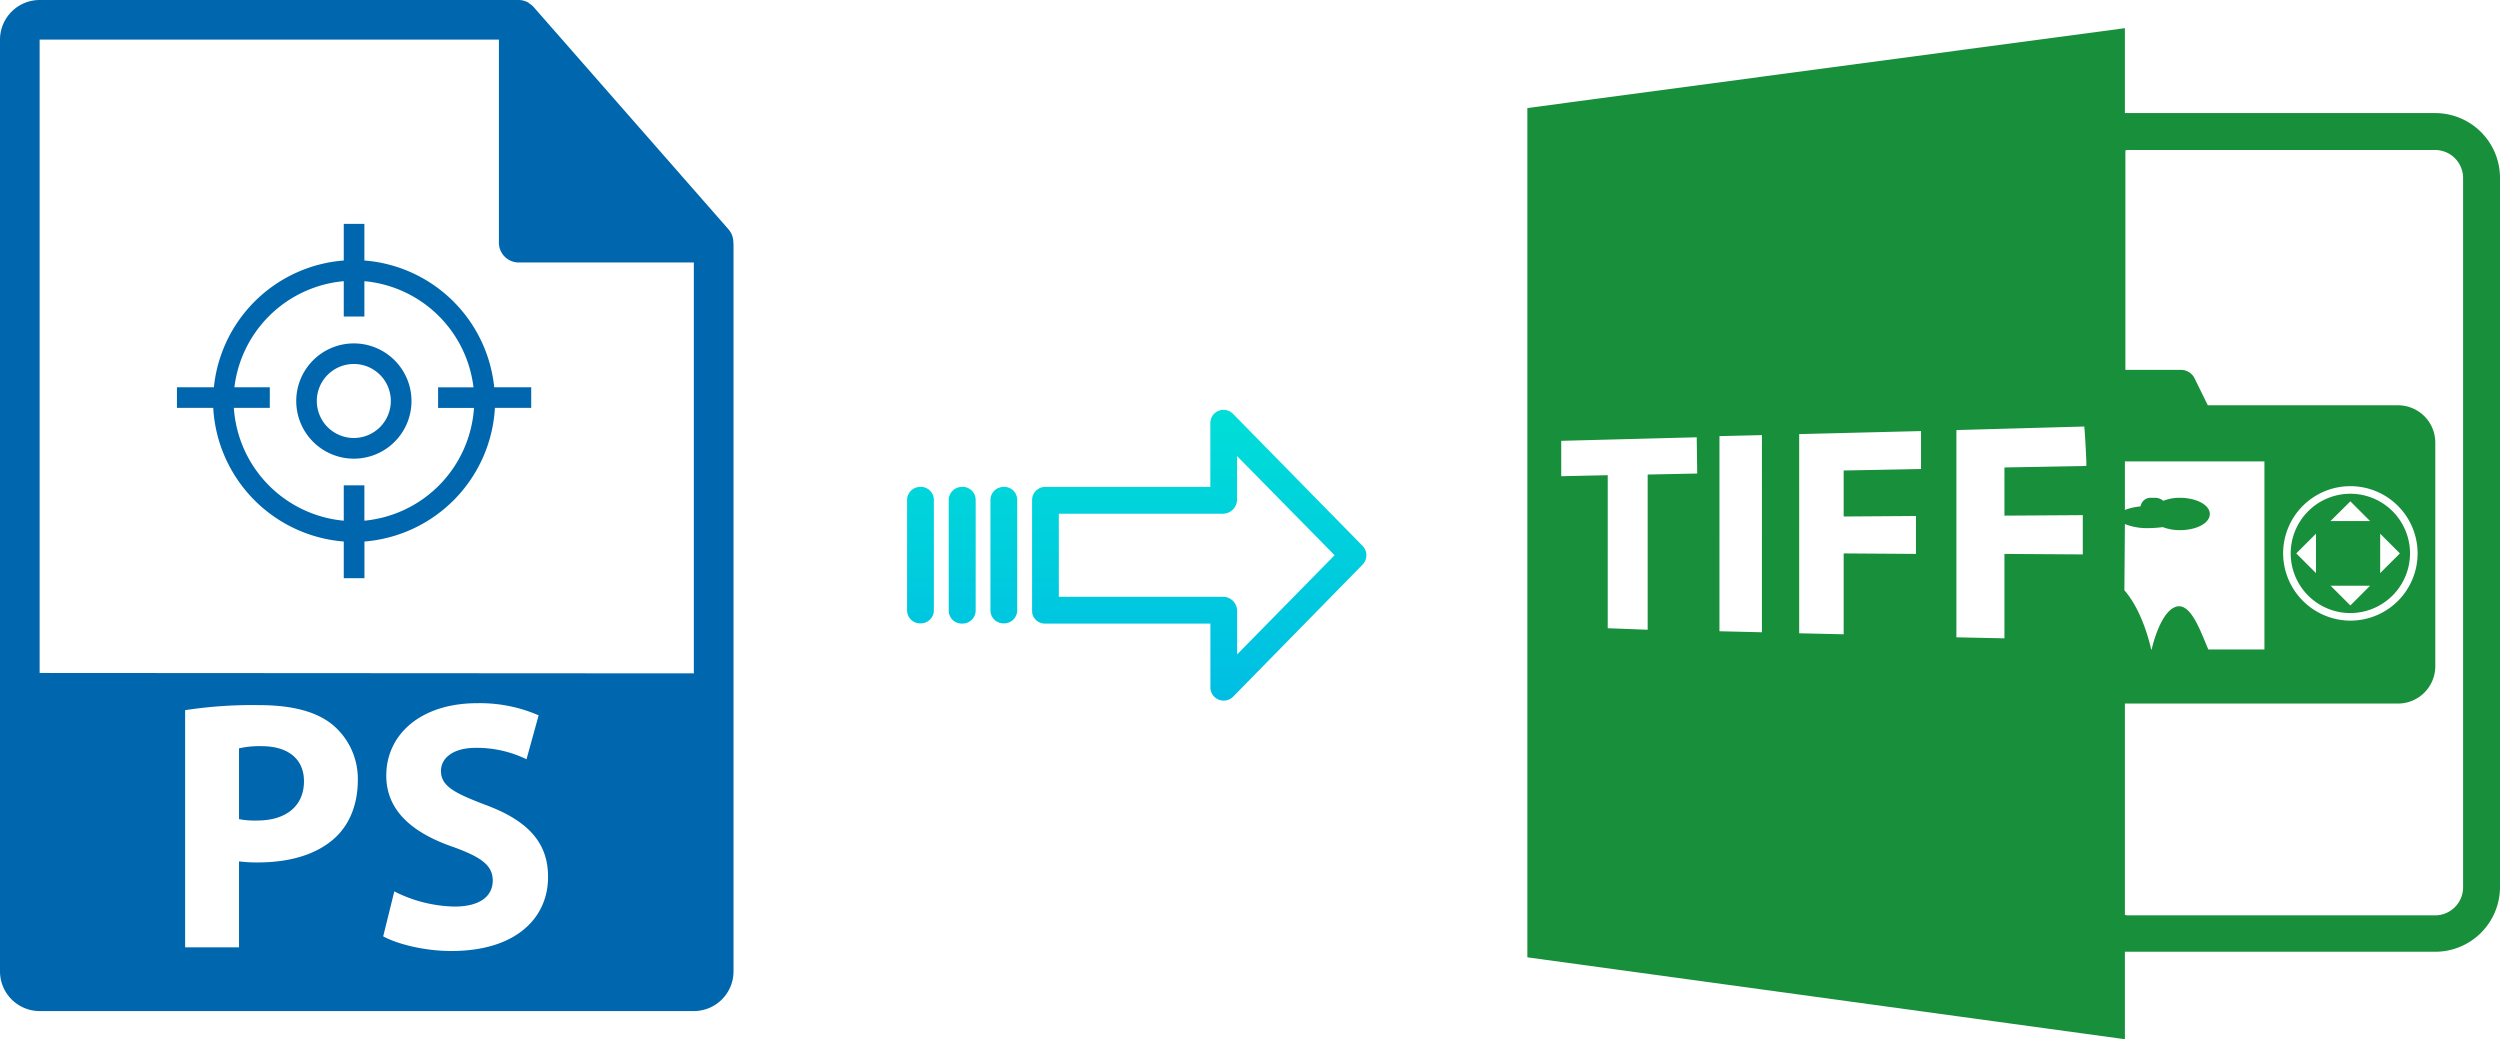
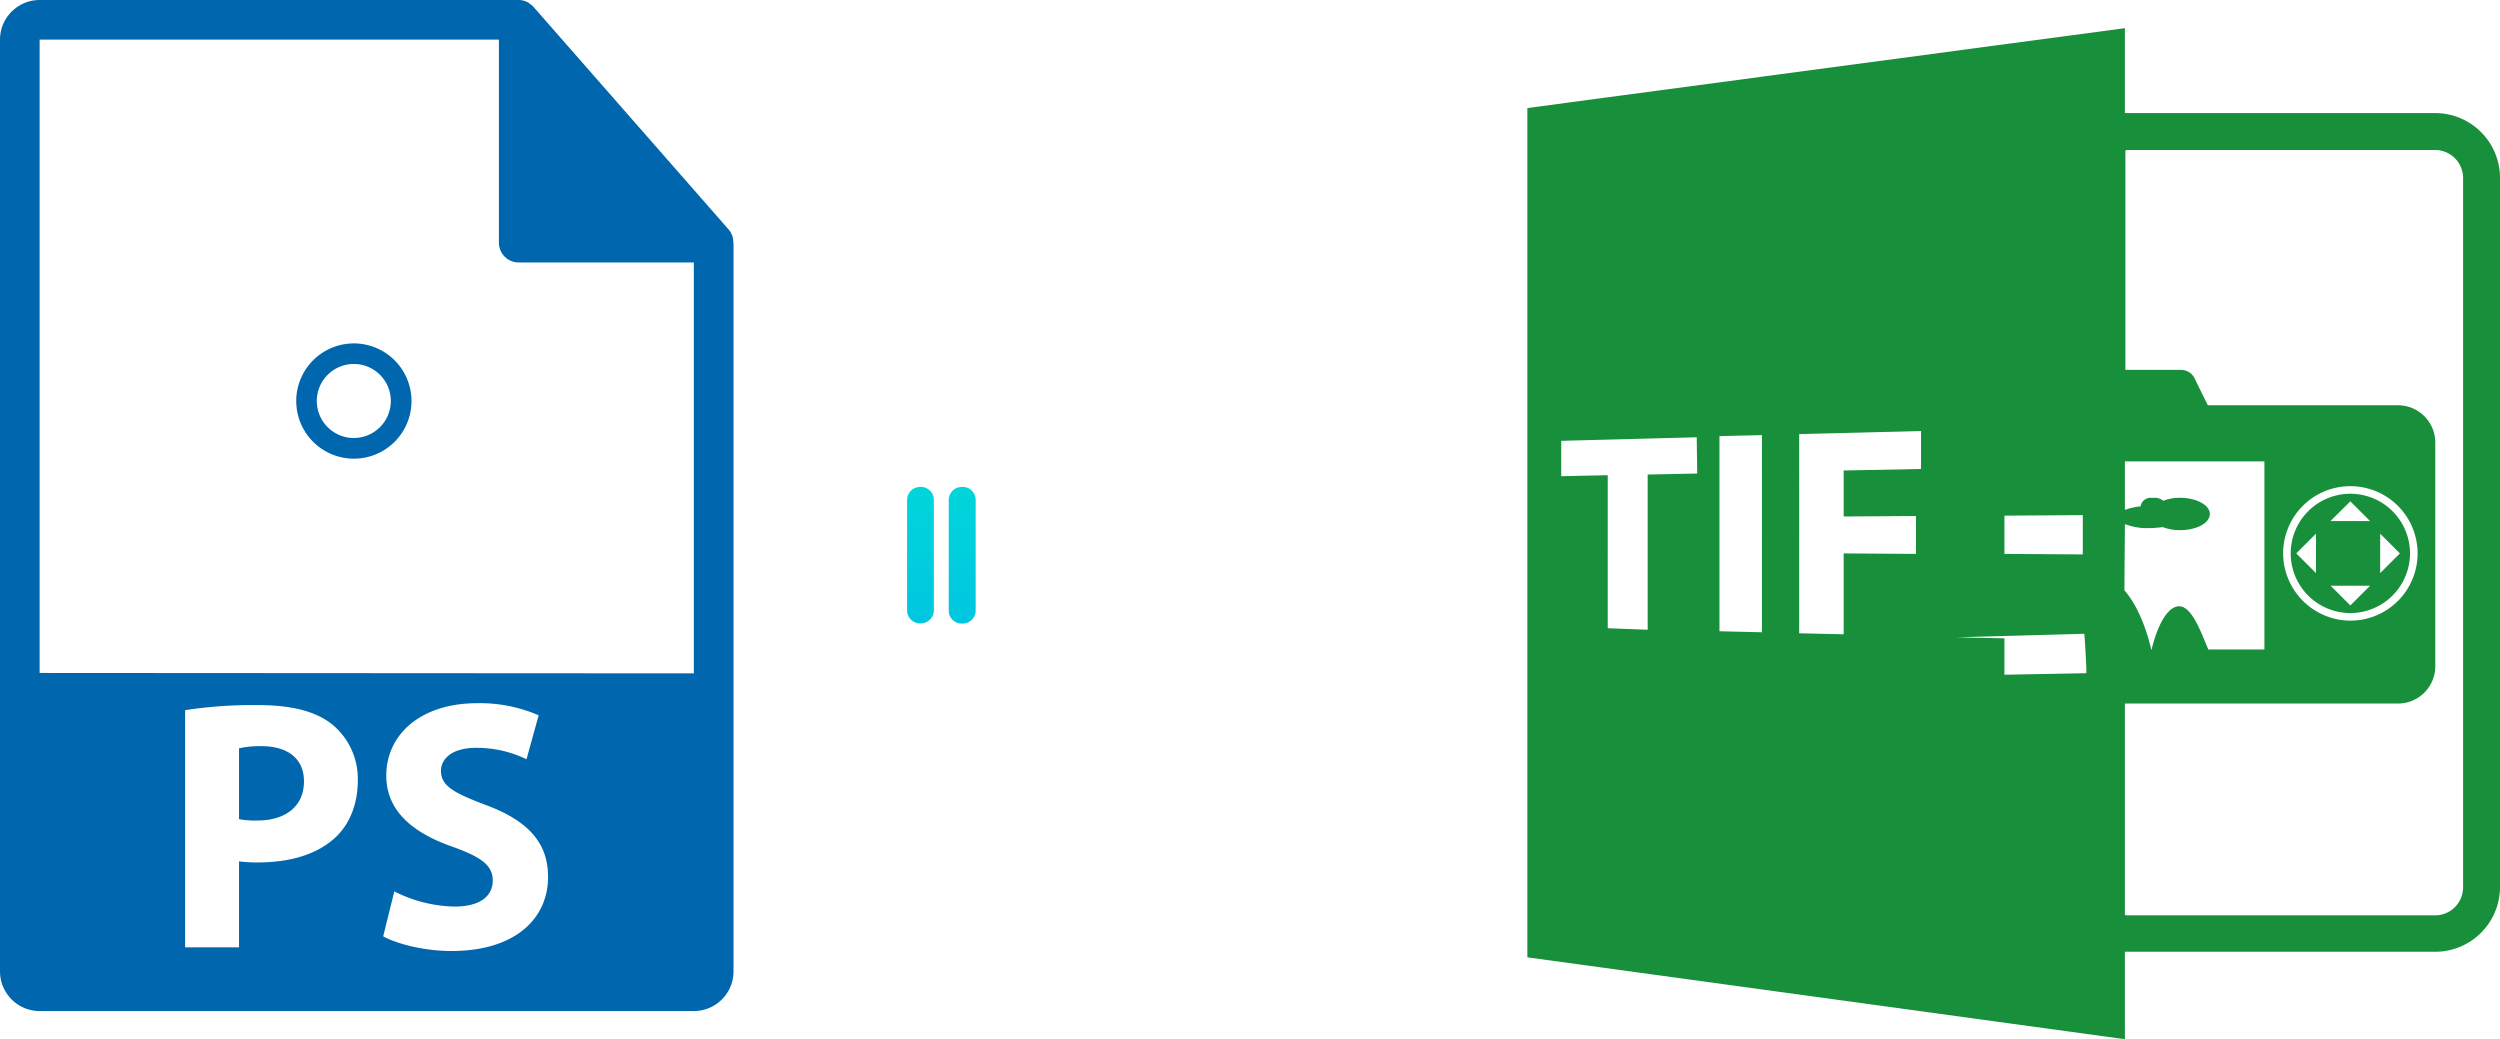
<svg xmlns="http://www.w3.org/2000/svg" xmlns:xlink="http://www.w3.org/1999/xlink" viewBox="0 0 494.53 205.57">
  <defs>
    <style>.cls-1{fill:#188f3b;}.cls-2{fill:#0067ae;}.cls-3{fill:url(#linear-gradient);}.cls-4{fill:url(#linear-gradient-2);}.cls-5{fill:url(#linear-gradient-3);}.cls-6{fill:url(#linear-gradient-4);}</style>
    <linearGradient id="linear-gradient" x1="237.21" y1="135.75" x2="237.21" y2="16.55" gradientTransform="matrix(1, 0, 0, -1, 0, 186.75)" gradientUnits="userSpaceOnUse">
      <stop offset="0" stop-color="#00efd1" />
      <stop offset="1" stop-color="#00acea" />
    </linearGradient>
    <linearGradient id="linear-gradient-2" x1="198.56" y1="135.75" x2="198.56" y2="16.55" xlink:href="#linear-gradient" />
    <linearGradient id="linear-gradient-3" x1="190.31" y1="135.75" x2="190.31" y2="16.55" xlink:href="#linear-gradient" />
    <linearGradient id="linear-gradient-4" x1="182.07" y1="135.75" x2="182.07" y2="16.55" xlink:href="#linear-gradient" />
  </defs>
  <title>ps to tiff</title>
  <g id="Layer_2" data-name="Layer 2">
    <g id="Layer_5_Image" data-name="Layer 5 Image">
-       <path class="cls-1" d="M420.33,188.27h61.4a12.82,12.82,0,0,0,12.8-12.8V35.17a12.82,12.82,0,0,0-12.8-12.8h-61.4V5.57l-118.2,15.8v168l118.2,16.2Zm0-84.6a12.05,12.05,0,0,0,4.7.8,24.58,24.58,0,0,0,2.8-.2,9.34,9.34,0,0,0,3.4.6c3.3,0,5.9-1.4,5.9-3.2s-2.7-3.2-5.9-3.2a8.45,8.45,0,0,0-3.3.6,2.53,2.53,0,0,0-1.5-.6h-.9a2,2,0,0,0-2.1,1.7,11.86,11.86,0,0,0-3.1.7v-9.6h27.6v37.2h-11.1c-1.5-3.5-3.4-9.1-6.2-8.5-3.1.7-4.8,7.5-5,8.5h-.1c-.2-.9-1.7-7.6-5.3-11.7l.1-13.1Zm.8-74h60.6a5.55,5.55,0,0,1,5.5,5.5v140.4a5.55,5.55,0,0,1-5.5,5.5h-60.6a2.2,2.2,0,0,1-.8-.1v-41.8h54a7.38,7.38,0,0,0,7.4-7.4V87.57a7.38,7.38,0,0,0-7.4-7.4h-37.6l-2.7-5.5a3,3,0,0,0-2.6-1.5h-11V29.77A1.48,1.48,0,0,1,421.13,29.67Zm30.5,79.8a13.3,13.3,0,1,1,13.3,13.3A13.36,13.36,0,0,1,451.63,109.47Zm-115.9-15.8-9.8.2v30.7l-7.9-.3V94l-9.2.2v-7l26.8-.7.1,7.2Zm12.8,31.4-8.4-.2V86.27l8.4-.2ZM380,92.77l-15.3.3v9.1l14.3-.1v7.5l-14.3-.1v16l-8.8-.2V85.87l24.1-.6v7.5Zm32,16.9-15.5-.1v16.7l-9.5-.2v-41l25.3-.7c.2,2.3.3,4.6.4,6.8h0v1l-16.2.3V102l15.5-.1v7.8Z" />
+       <path class="cls-1" d="M420.33,188.27h61.4a12.82,12.82,0,0,0,12.8-12.8V35.17a12.82,12.82,0,0,0-12.8-12.8h-61.4V5.57l-118.2,15.8v168l118.2,16.2Zm0-84.6a12.05,12.05,0,0,0,4.7.8,24.58,24.58,0,0,0,2.8-.2,9.34,9.34,0,0,0,3.4.6c3.3,0,5.9-1.4,5.9-3.2s-2.7-3.2-5.9-3.2a8.45,8.45,0,0,0-3.3.6,2.53,2.53,0,0,0-1.5-.6h-.9a2,2,0,0,0-2.1,1.7,11.86,11.86,0,0,0-3.1.7v-9.6h27.6v37.2h-11.1c-1.5-3.5-3.4-9.1-6.2-8.5-3.1.7-4.8,7.5-5,8.5h-.1c-.2-.9-1.7-7.6-5.3-11.7l.1-13.1Zm.8-74h60.6a5.55,5.55,0,0,1,5.5,5.5v140.4a5.55,5.55,0,0,1-5.5,5.5h-60.6a2.2,2.2,0,0,1-.8-.1v-41.8h54a7.38,7.38,0,0,0,7.4-7.4V87.57a7.38,7.38,0,0,0-7.4-7.4h-37.6l-2.7-5.5a3,3,0,0,0-2.6-1.5h-11V29.77A1.48,1.48,0,0,1,421.13,29.67Zm30.5,79.8a13.3,13.3,0,1,1,13.3,13.3A13.36,13.36,0,0,1,451.63,109.47Zm-115.9-15.8-9.8.2v30.7l-7.9-.3V94l-9.2.2v-7l26.8-.7.1,7.2Zm12.8,31.4-8.4-.2V86.27l8.4-.2ZM380,92.77l-15.3.3v9.1l14.3-.1v7.5l-14.3-.1v16l-8.8-.2V85.87l24.1-.6v7.5Zm32,16.9-15.5-.1v16.7l-9.5-.2l25.3-.7c.2,2.3.3,4.6.4,6.8h0v1l-16.2.3V102l15.5-.1v7.8Z" />
      <path class="cls-1" d="M476.73,109.47a11.8,11.8,0,1,0-11.8,11.8A11.82,11.82,0,0,0,476.73,109.47Zm-5.9-3.9,3.9,3.9-3.9,3.9v-7.8Zm-5.9-6.4,3.9,3.9H461Zm-6.8,14.2-3.9-3.9,3.9-3.9Zm10.7,2.5-3.9,3.9-3.9-3.9Z" />
    </g>
    <g id="Layer_2-2" data-name="Layer 2">
      <path class="cls-2" d="M51.72,147.6a18.26,18.26,0,0,0-4.44.43v14a16,16,0,0,0,3.6.28c5.71,0,9.25-2.89,9.25-7.76C60.13,150.21,57.09,147.6,51.72,147.6Z" />
      <path class="cls-2" d="M145.06,47.93a3.85,3.85,0,0,0-.93-2.54l-38.57-44,0,0a3.46,3.46,0,0,0-.78-.65L104.5.5a4.41,4.41,0,0,0-.78-.32l-.21-.07a3.82,3.82,0,0,0-.9-.11H7.84A7.85,7.85,0,0,0,0,7.84V192.16A7.85,7.85,0,0,0,7.84,200H137.25a7.85,7.85,0,0,0,7.85-7.84V48.36C145.1,48.22,145.07,48.07,145.06,47.93ZM66.41,165.6c-3.68,3.46-9.11,5-15.46,5a27.34,27.34,0,0,1-3.67-.21v17H36.62V140.48a87.4,87.4,0,0,1,14.54-1c6.63,0,11.36,1.27,14.54,3.81a13.92,13.92,0,0,1,5.08,11C70.78,159,69.23,162.92,66.41,165.6Zm22.87,22.52c-5.44,0-10.8-1.42-13.48-2.9L78,176.33a27.42,27.42,0,0,0,11.92,3c4.94,0,7.55-2,7.55-5.15,0-3-2.26-4.65-8-6.7-7.9-2.76-13.06-7.13-13.06-14.05,0-8.12,6.78-14.33,18-14.33a29.16,29.16,0,0,1,12.14,2.4l-2.4,8.69a22.58,22.58,0,0,0-10-2.26c-4.66,0-6.92,2.11-6.92,4.58,0,3,2.69,4.38,8.82,6.71,8.4,3.11,12.36,7.48,12.36,14.19C108.47,181.34,102.34,188.12,89.28,188.12Zm-81.44-55V7.84H98.69V48a3.92,3.92,0,0,0,3.92,3.92h34.64v81.28Z" />
      <path class="cls-2" d="M70,67.93a11.4,11.4,0,1,0,11.4,11.39A11.41,11.41,0,0,0,70,67.93Zm0,18.71a7.32,7.32,0,1,1,7.31-7.32A7.33,7.33,0,0,1,70,86.64Z" />
-       <path class="cls-2" d="M72.08,51.53V44.28H68v7.25A28,28,0,0,0,42.31,76.6H35v4.08h7.18A28.1,28.1,0,0,0,68,107.12v7.25h4.09v-7.25A28.1,28.1,0,0,0,97.9,80.68h7.18V76.6H97.76A28,28,0,0,0,72.08,51.53Zm0,51.49V96H68v7A24,24,0,0,1,46.26,80.68h7.11V76.6h-7A23.94,23.94,0,0,1,68,55.62v7h4.08v-7a23.93,23.93,0,0,1,21.58,21h-7v4.08h7.1A24,24,0,0,1,72.08,103Z" />
    </g>
    <g id="Layer_3" data-name="Layer 3">
-       <path class="cls-3" d="M243.91,81.87a2.62,2.62,0,0,0-3.7-.06,2.59,2.59,0,0,0-.79,1.91v12.6H206.81a2.6,2.6,0,0,0-2.65,2.54v22a2.47,2.47,0,0,0,.77,1.79,2.57,2.57,0,0,0,1.88.7h32.62v12.59a2.62,2.62,0,0,0,1.62,2.45,2.57,2.57,0,0,0,1,.2,2.64,2.64,0,0,0,1.89-.79l25.59-26.11a2.65,2.65,0,0,0,0-3.71Zm.81,47.58v-8.62a2.8,2.8,0,0,0-2.7-2.78H209.45V101.62H242a2.81,2.81,0,0,0,2.7-2.78V90.21L264,109.83Z" />
-       <path class="cls-4" d="M198.57,96.32h0a2.59,2.59,0,0,0-2.65,2.54v0l0,21.89a2.58,2.58,0,0,0,2.59,2.56h.06a2.6,2.6,0,0,0,2.65-2.55V98.87a2.57,2.57,0,0,0-2.58-2.56Z" />
      <path class="cls-5" d="M190.32,96.32h0a2.6,2.6,0,0,0-2.65,2.54v21.93a2.56,2.56,0,0,0,2.58,2.56h.07A2.6,2.6,0,0,0,193,120.8V98.87a2.58,2.58,0,0,0-2.58-2.56Z" />
      <path class="cls-6" d="M182.08,96.32h0a2.59,2.59,0,0,0-2.65,2.54v0l0,21.89a2.58,2.58,0,0,0,2.58,2.56h.07a2.6,2.6,0,0,0,2.65-2.55v0l0-21.89a2.58,2.58,0,0,0-2.59-2.56Z" />
    </g>
  </g>
</svg>